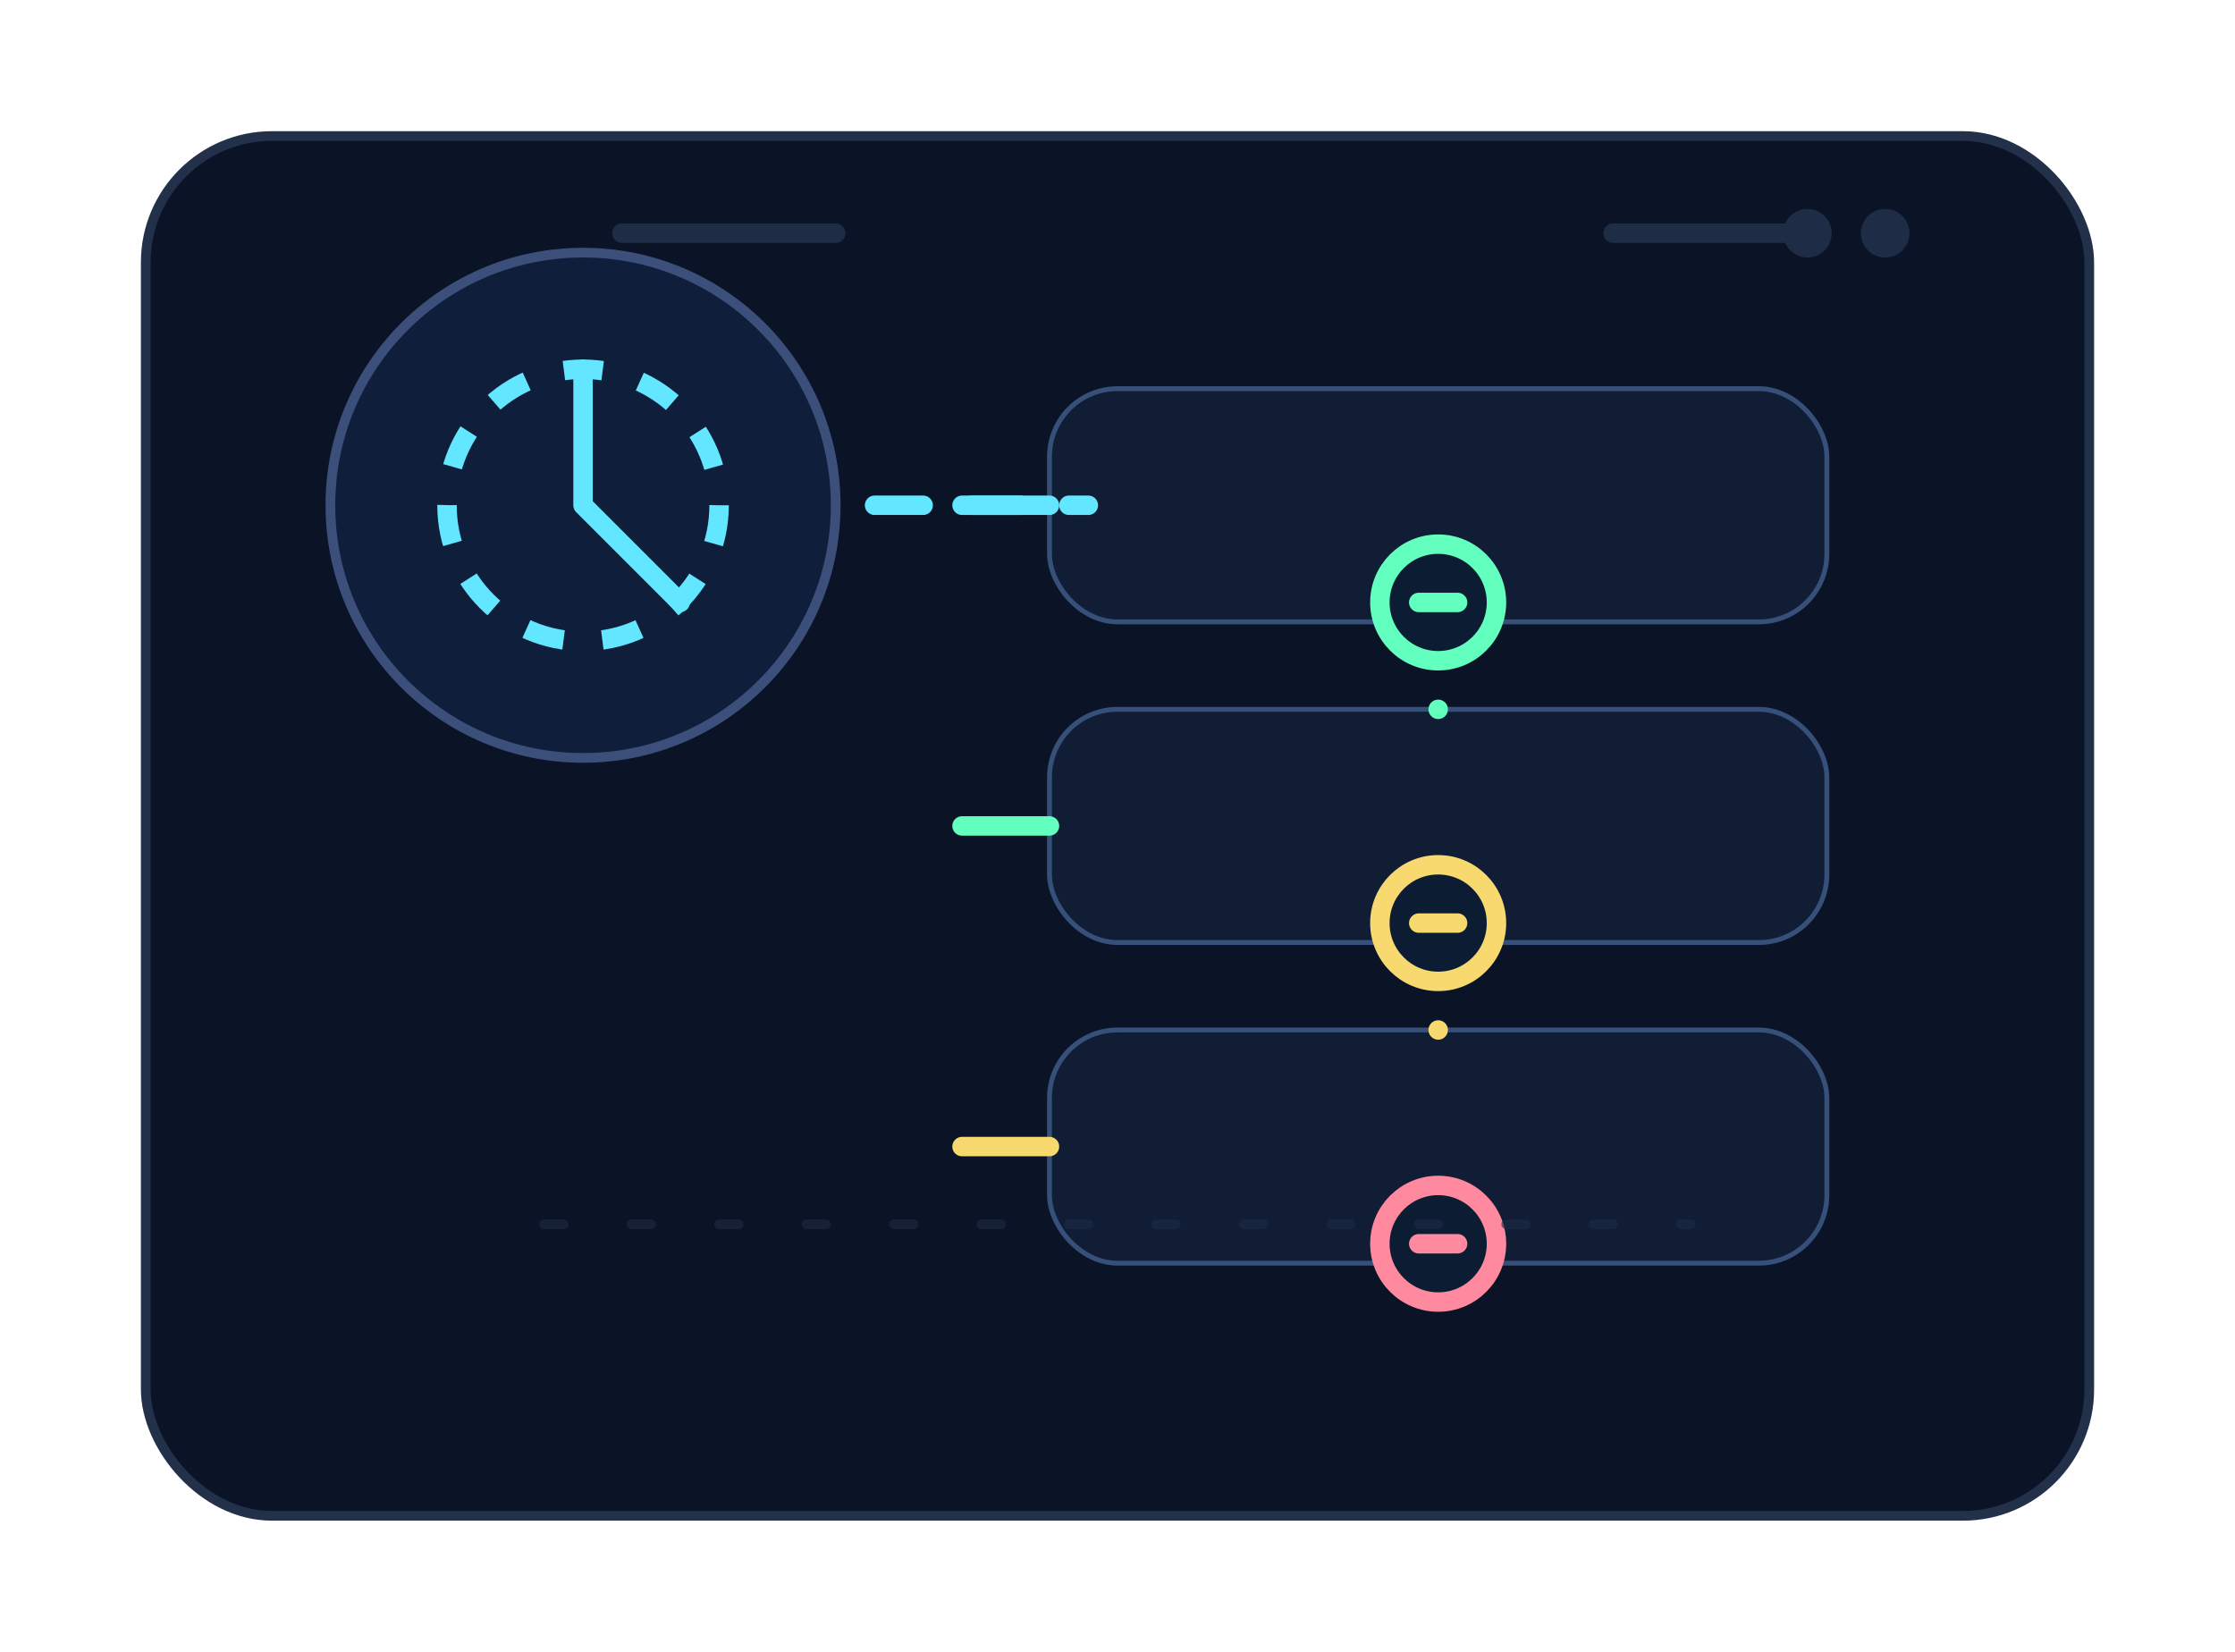
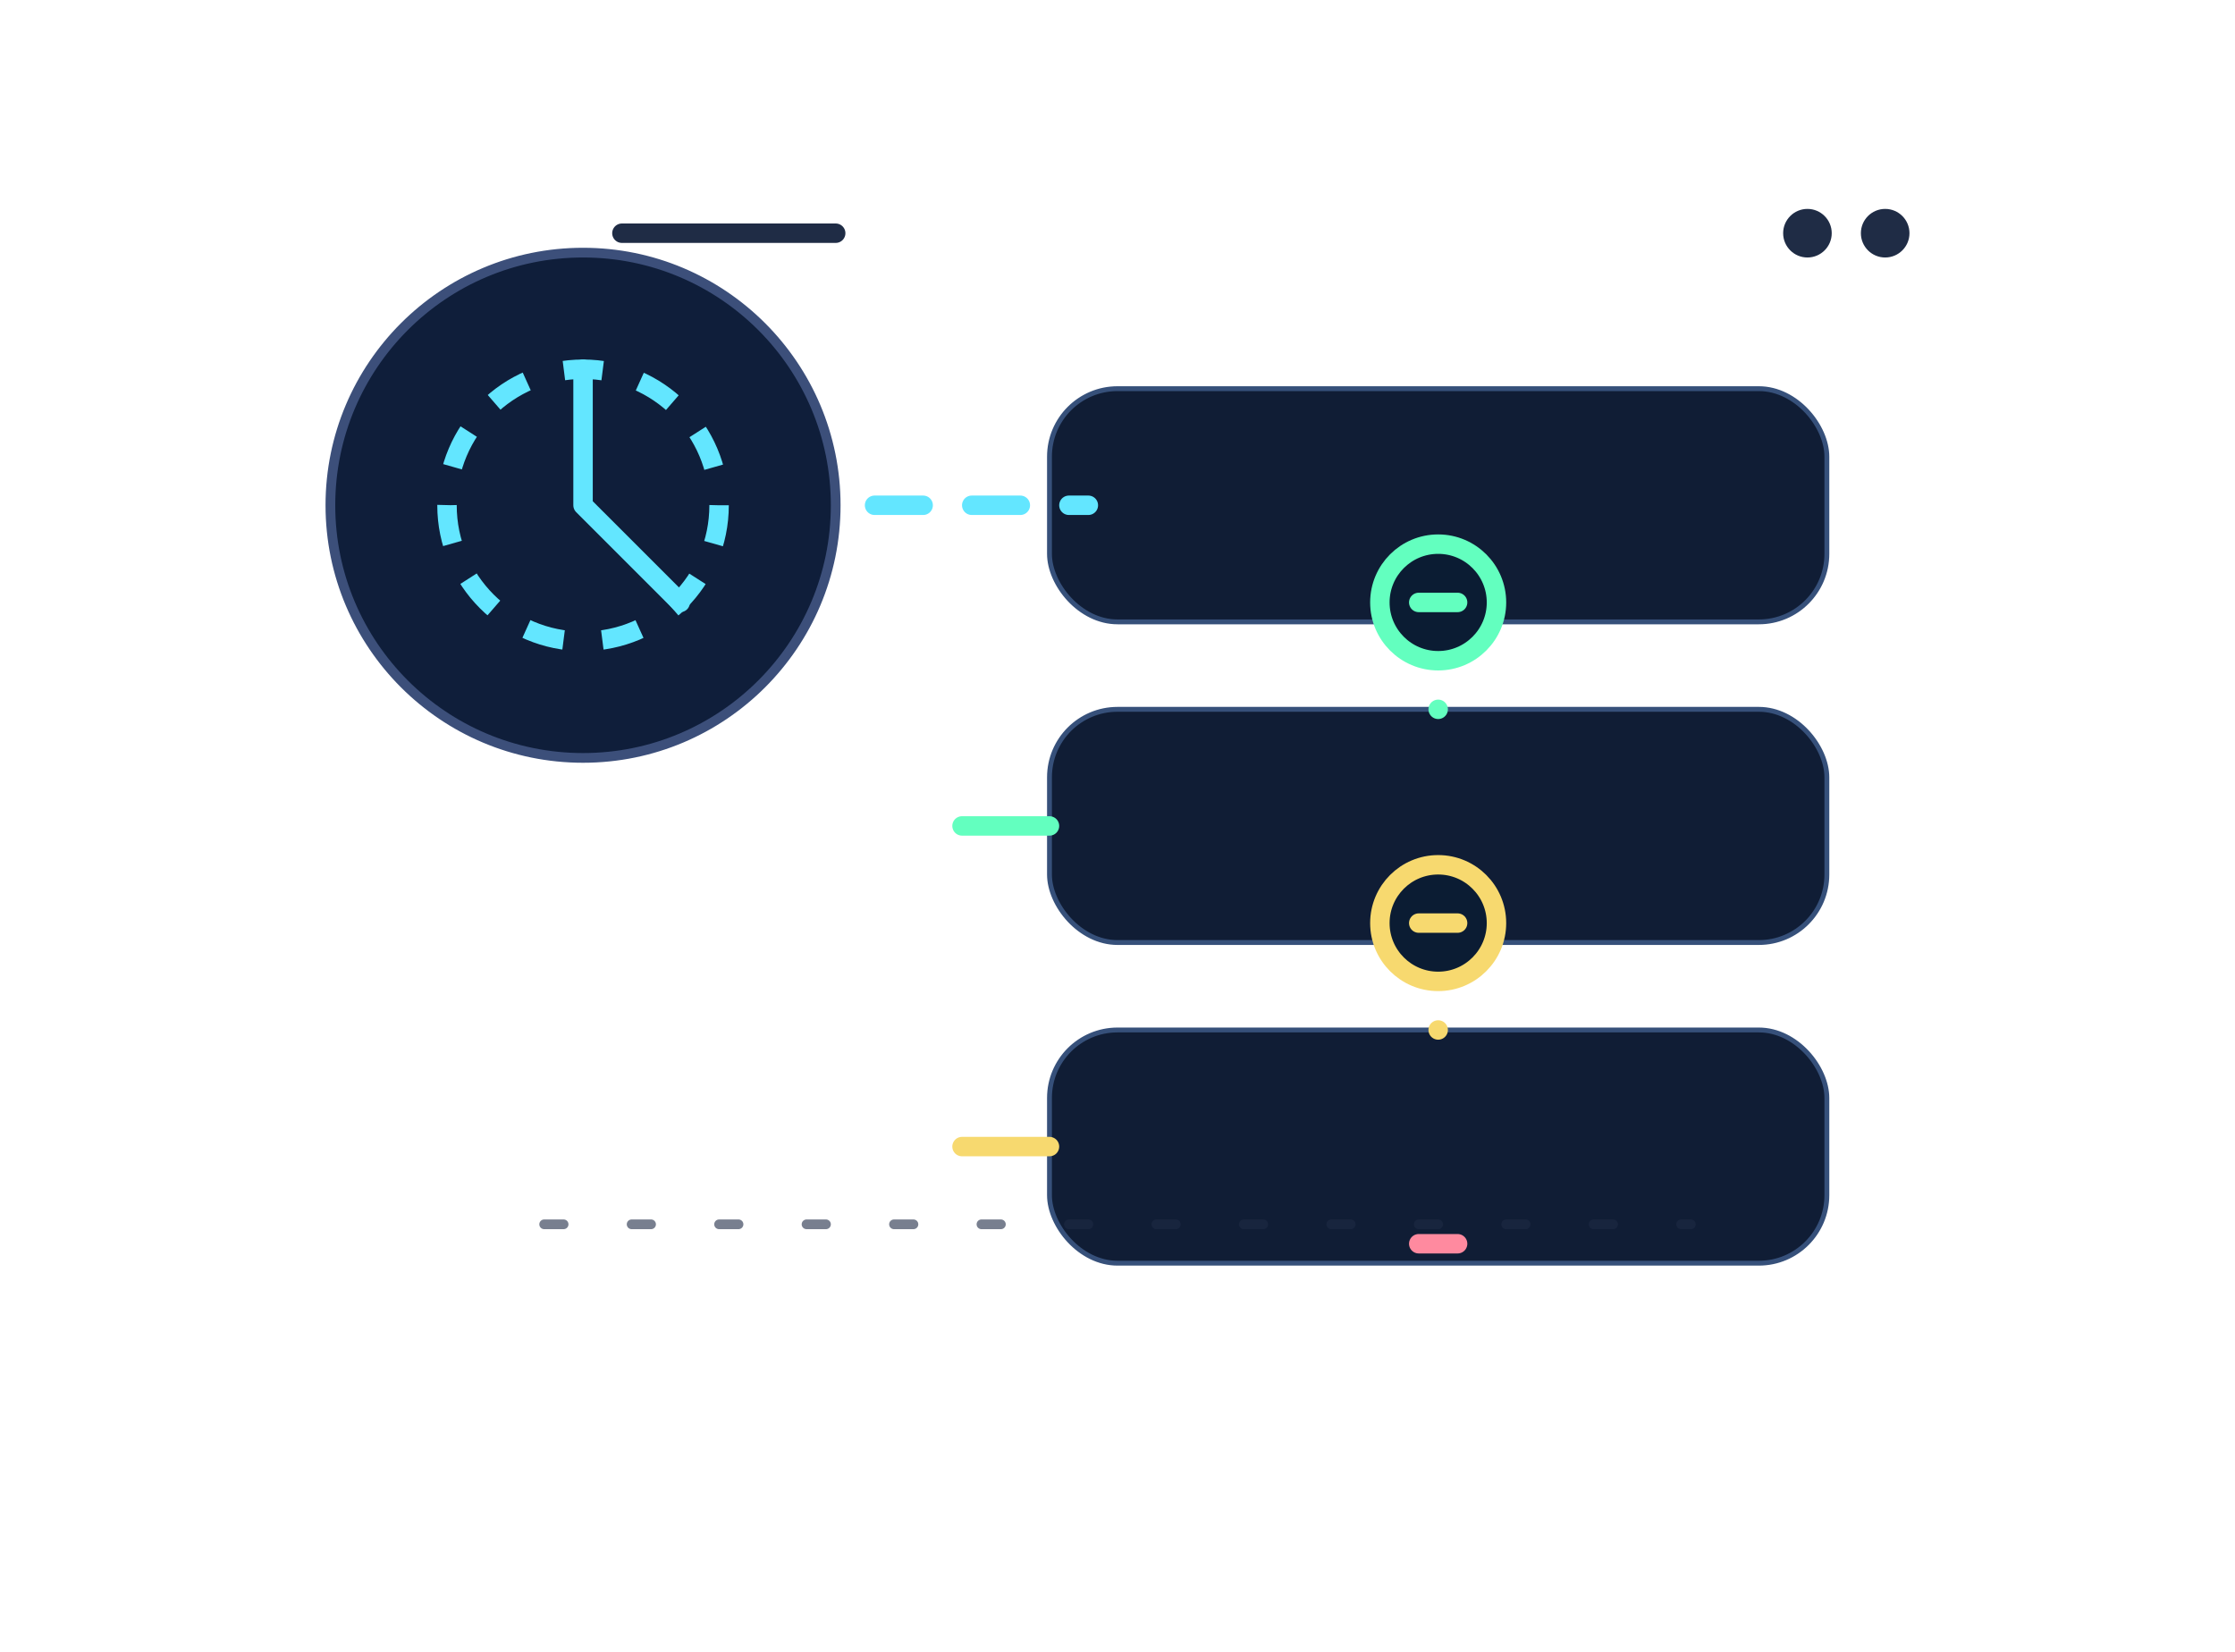
<svg xmlns="http://www.w3.org/2000/svg" width="460" height="340" viewBox="0 0 460 340" fill="none">
-   <rect x="30" y="28" width="400" height="284" rx="26" fill="#0B1326" stroke="#22304A" stroke-width="2" />
  <circle cx="120" cy="104" r="52" fill="#0F1E3A" stroke="#3C4F7A" stroke-width="2" />
  <circle cx="120" cy="104" r="28" stroke="#63E6FF" stroke-width="4" stroke-dasharray="8 8" />
  <path d="M120 76v28l20 20" stroke="#63E6FF" stroke-width="4" stroke-linecap="round" stroke-linejoin="round" />
  <rect x="216" y="80" width="160" height="48" rx="14" fill="#101D35" stroke="#36507A" />
  <rect x="216" y="146" width="160" height="48" rx="14" fill="#101D35" stroke="#36507A" />
  <rect x="216" y="212" width="160" height="48" rx="14" fill="#101D35" stroke="#36507A" />
  <path d="M180 104h44" stroke="#63E6FF" stroke-width="4" stroke-linecap="round" stroke-dasharray="10 10" />
  <path d="M296 128v18" stroke="#63FFBF" stroke-width="4" stroke-linecap="round" stroke-dasharray="6 12" />
  <path d="M296 194v18" stroke="#F7D96F" stroke-width="4" stroke-linecap="round" stroke-dasharray="6 12" />
  <circle cx="296" cy="124" r="12" fill="#0B1C33" stroke="#63FFBF" stroke-width="4" />
  <path d="M292 124h8" stroke="#63FFBF" stroke-width="4" stroke-linecap="round" />
  <circle cx="296" cy="190" r="12" fill="#0B1C33" stroke="#F7D96F" stroke-width="4" />
  <path d="M292 190h8" stroke="#F7D96F" stroke-width="4" stroke-linecap="round" />
-   <circle cx="296" cy="256" r="12" fill="#0B1C33" stroke="#FF8A9F" stroke-width="4" />
  <path d="M292 256h8" stroke="#FF8A9F" stroke-width="4" stroke-linecap="round" />
-   <path d="M216 104h-18" stroke="#63E6FF" stroke-width="4" stroke-linecap="round" />
  <path d="M216 170h-18" stroke="#63FFBF" stroke-width="4" stroke-linecap="round" />
  <path d="M216 236h-18" stroke="#F7D96F" stroke-width="4" stroke-linecap="round" />
  <path d="M112 252h236" stroke="#1E2B45" stroke-width="2" stroke-linecap="round" stroke-dasharray="4 14" opacity="0.6" />
  <path d="M128 48h44" stroke="#1F2C45" stroke-width="4" stroke-linecap="round" />
-   <path d="M332 48h40" stroke="#1F2C45" stroke-width="4" stroke-linecap="round" />
  <circle cx="372" cy="48" r="5" fill="#1F2C45" />
  <circle cx="388" cy="48" r="5" fill="#1F2C45" />
</svg>